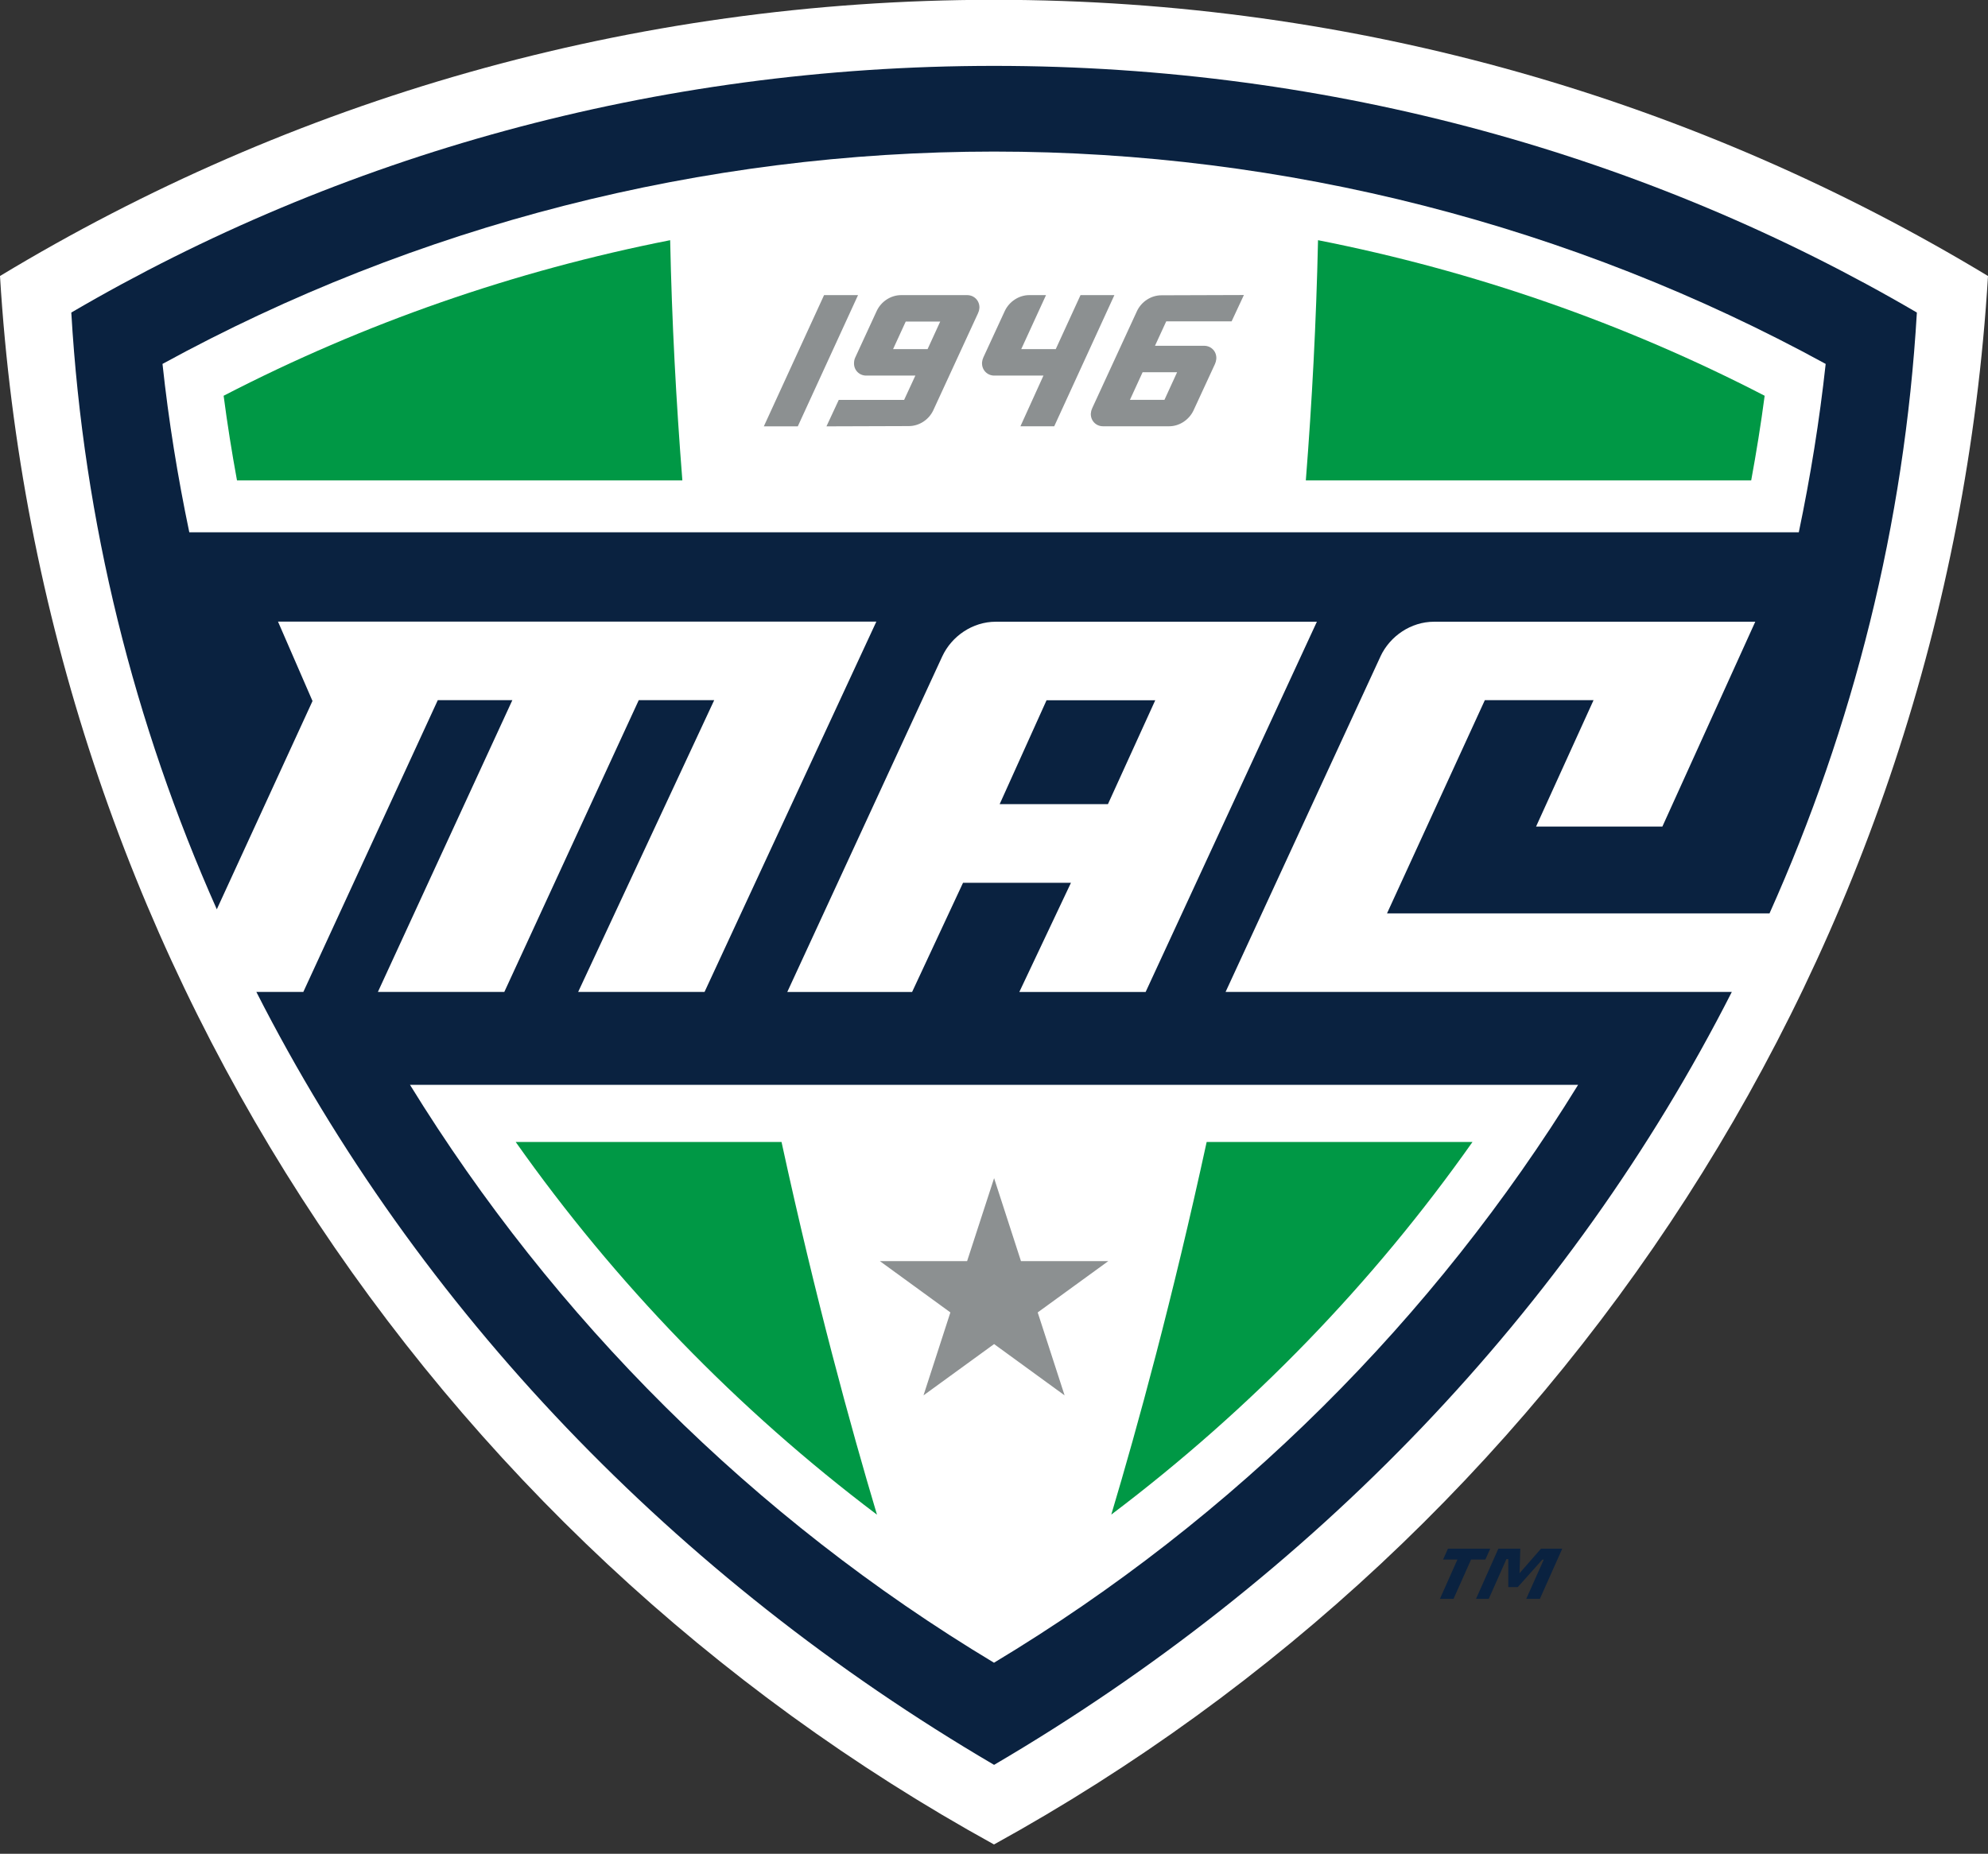
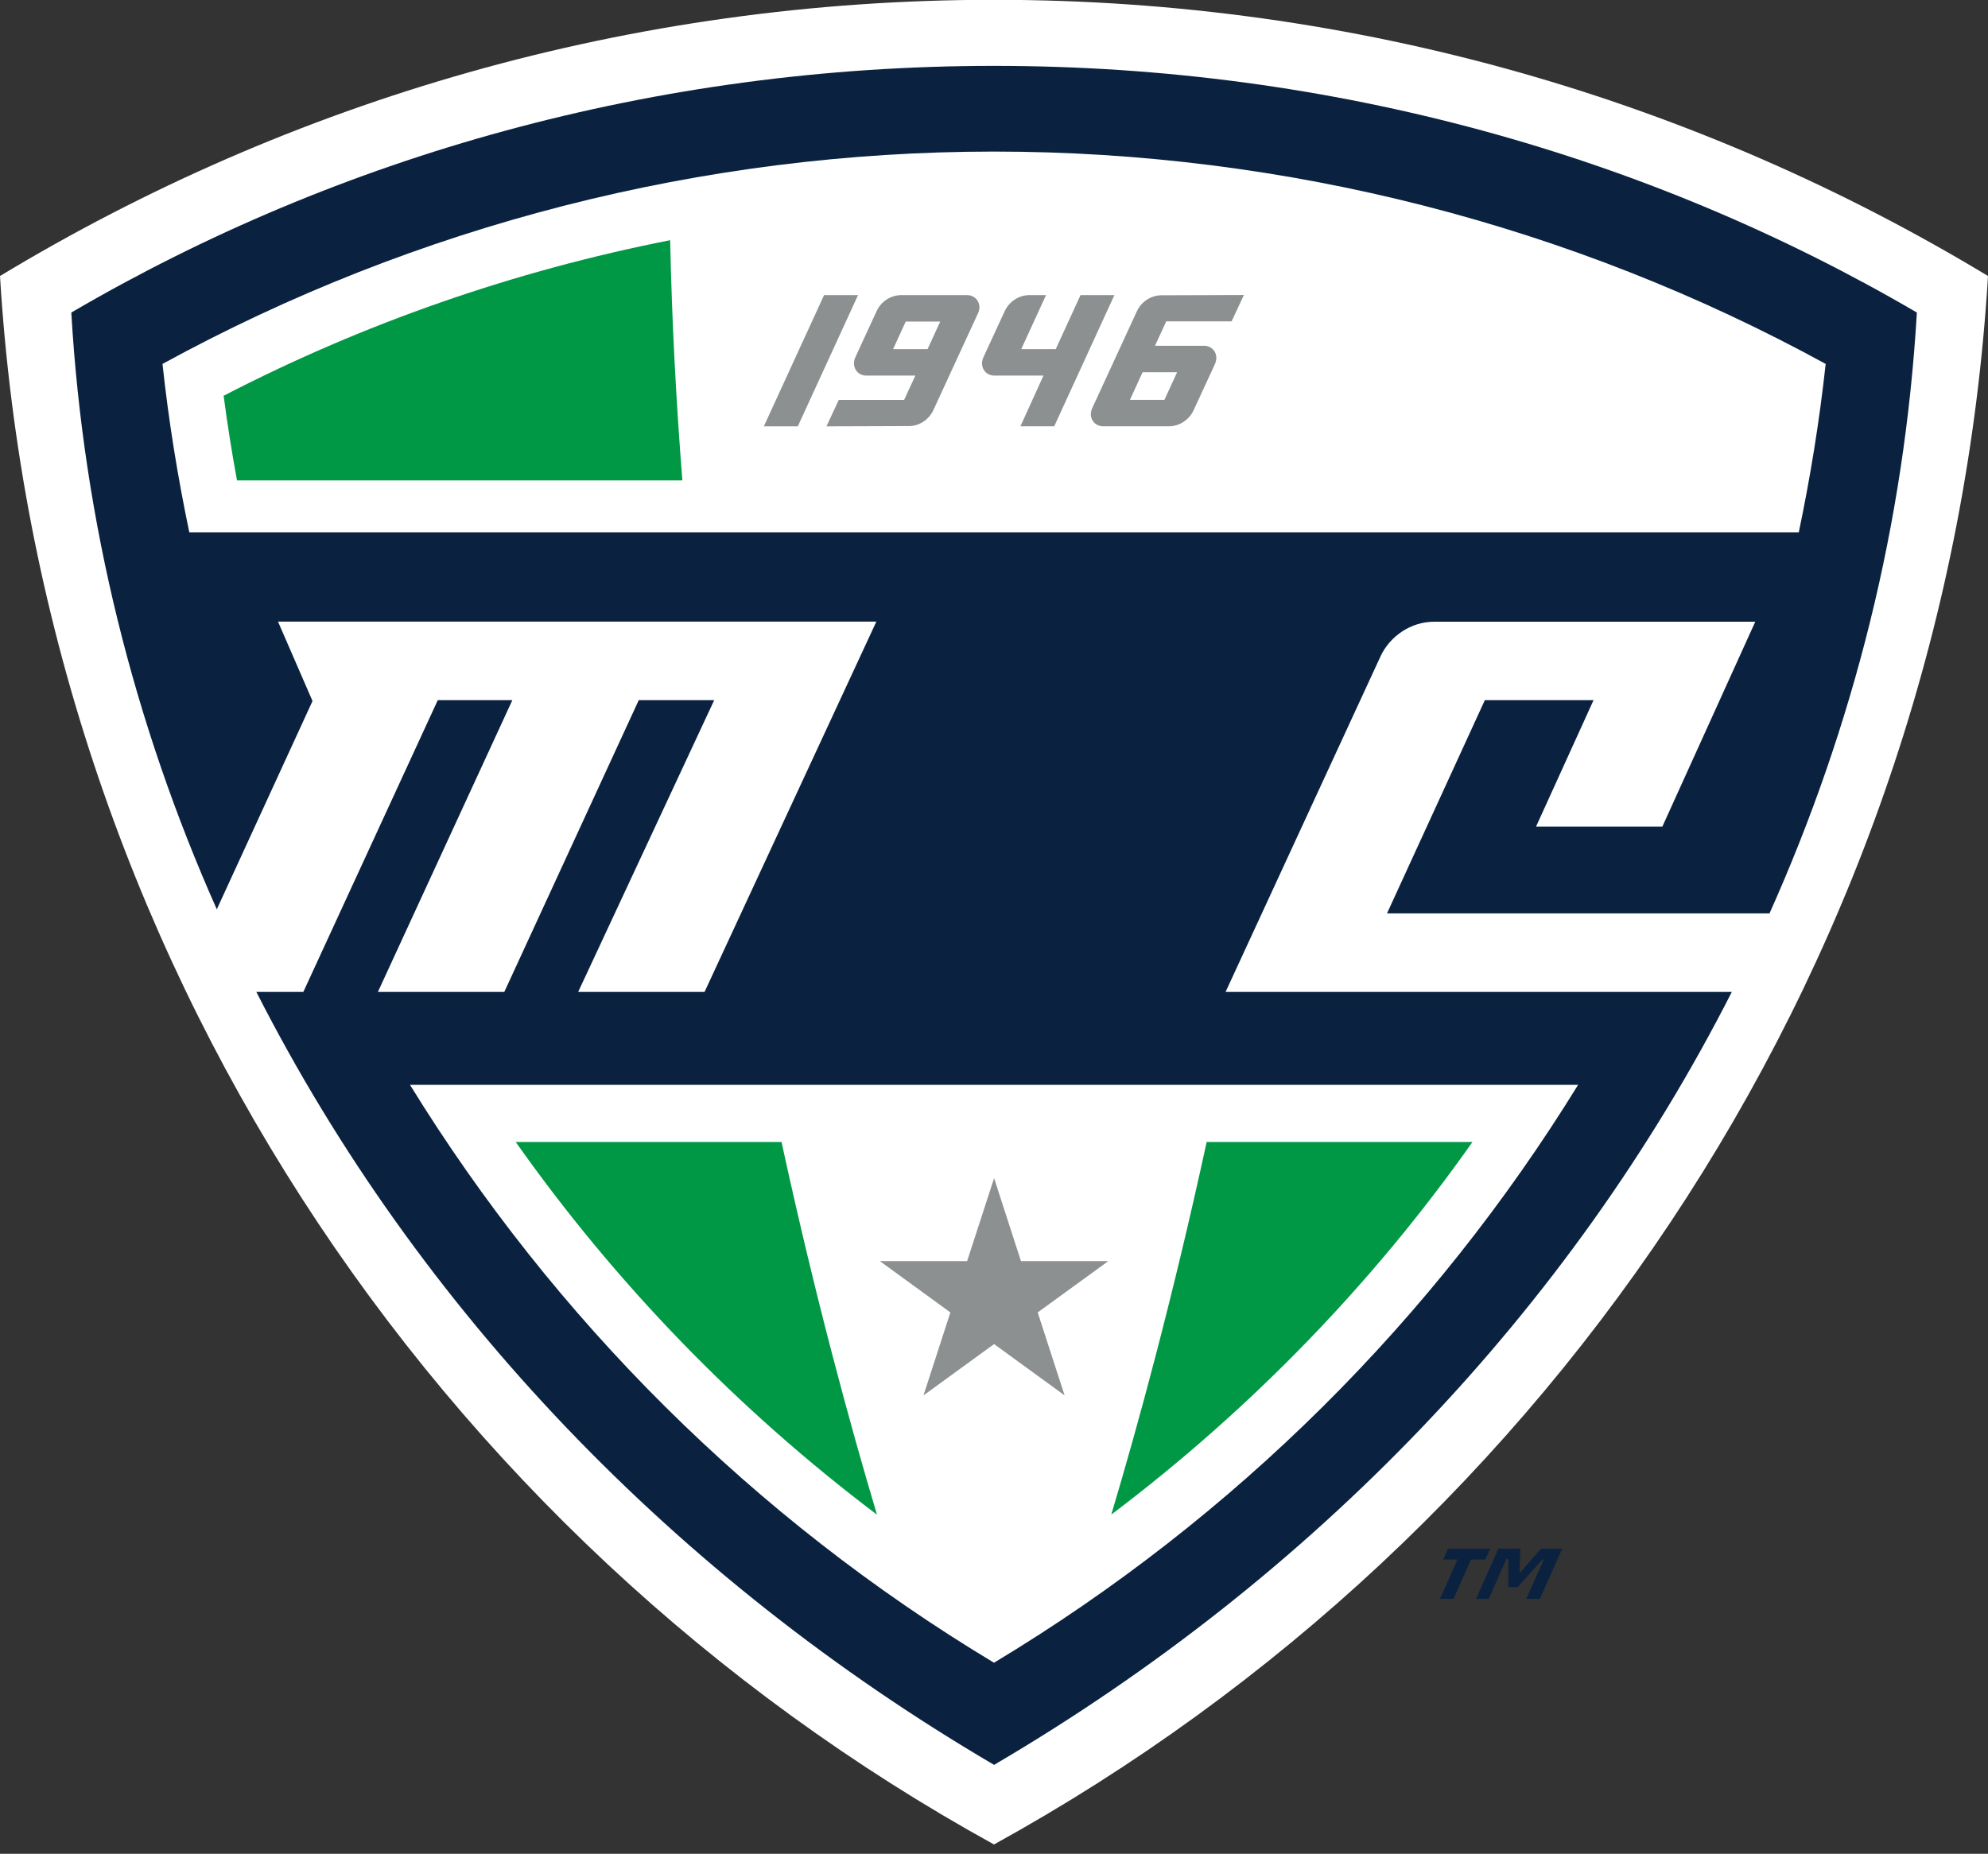
<svg xmlns="http://www.w3.org/2000/svg" width="104" height="97" viewBox="0 0 104 97" fill="none">
  <rect x="0" y="0" width="104" height="97" fill="#333333" stroke="none" />
  <path d="M0 14.442C2.147 49.848 22.592 80.316 52 96.512C81.408 80.316 101.853 49.848 104 14.442C88.822 5.27 71.029 -0.01 52 -0.01C32.971 -0.01 15.178 5.27 0 14.442Z" fill="white" />
  <path d="M72.218 34.346C72.717 33.281 73.814 32.532 75.022 32.532H91.825L86.966 43.249H80.358L83.365 36.636H77.678L72.56 47.793H92.57C96.947 38.02 99.631 27.436 100.279 16.354C86.313 8.181 69.756 3.447 52.004 3.447C34.253 3.447 17.696 8.181 3.73 16.354C4.373 27.358 7.02 37.867 11.342 47.58L16.349 36.682L14.544 32.527H45.845L36.858 51.903H30.246L37.363 36.636H33.416L26.382 51.903H19.769L26.803 36.636H22.902L15.868 51.903H13.411C21.87 68.534 35.327 82.569 52.004 92.347C68.682 82.569 82.144 68.534 90.598 51.903H64.115L72.222 34.341L72.218 34.346Z" fill="#0A2240" />
-   <path d="M52.093 32.532C50.885 32.532 49.788 33.281 49.293 34.346L41.185 51.907H47.715L50.38 46.192H56.026L53.324 51.907H59.932L68.891 32.532H52.093ZM57.96 42.078H52.296L54.749 36.641H60.436L57.96 42.078Z" fill="white" />
  <path d="M52 7.931C67.229 7.931 82.232 11.777 95.508 19.042C95.184 22.018 94.708 24.956 94.102 27.853H9.903C9.297 24.956 8.82 22.018 8.501 19.042C21.777 11.777 36.775 7.931 52.005 7.931H52Z" fill="white" />
  <path d="M52 87.003C39.376 79.413 28.968 68.974 21.449 56.766H82.556C75.031 68.978 64.619 79.413 52 87.003Z" fill="white" />
  <path d="M26.979 59.755C32.19 67.141 38.553 73.726 45.878 79.256C44.508 74.675 42.666 67.96 40.885 59.755H26.979Z" fill="#009845" />
  <path d="M12.398 25.137H35.697C35.374 21.037 35.147 16.835 35.059 12.568C26.933 14.169 19.057 16.9 11.699 20.708C11.893 22.194 12.129 23.67 12.398 25.137Z" fill="#009845" />
-   <path d="M91.612 25.137C91.881 23.67 92.121 22.194 92.316 20.708C84.953 16.9 77.077 14.169 68.951 12.568C68.859 16.835 68.636 21.037 68.313 25.137H91.612Z" fill="#009845" />
  <path d="M77.026 59.755H63.125C61.343 67.96 59.506 74.67 58.136 79.251C65.457 73.722 71.825 67.141 77.031 59.755H77.026Z" fill="#009845" />
  <path d="M52.005 61.648L53.411 65.989H57.979L54.286 68.673L55.693 73.013L52.005 70.329L48.312 73.013L49.718 68.673L46.03 65.989H50.593L52.005 61.648Z" fill="#8C9091" />
  <path d="M43.11 15.442H44.887L41.736 22.309H39.959L43.11 15.442Z" fill="#8C9091" />
  <path d="M51.232 16.136C51.227 16.229 51.199 16.316 51.162 16.395L48.816 21.485C48.585 21.962 48.09 22.295 47.544 22.295L43.235 22.309L43.879 20.925H47.298L47.886 19.653H45.318C44.934 19.653 44.647 19.343 44.679 18.959C44.684 18.866 44.707 18.778 44.744 18.7L45.873 16.252C46.104 15.775 46.599 15.442 47.145 15.442H50.593C50.977 15.442 51.264 15.752 51.236 16.136H51.232ZM46.72 18.269H48.525L49.186 16.826H47.382L46.72 18.269Z" fill="#8C9091" />
  <path d="M57.072 21.61C57.076 21.518 57.104 21.43 57.141 21.351L59.487 16.261C59.719 15.784 60.214 15.451 60.76 15.451L65.073 15.437L64.43 16.816H61.01L60.422 18.093H62.99C63.374 18.093 63.661 18.404 63.629 18.788C63.62 18.88 63.597 18.963 63.56 19.047L62.431 21.49C62.199 21.967 61.704 22.305 61.158 22.305H57.706C57.322 22.305 57.035 21.994 57.067 21.606L57.072 21.61ZM61.579 19.477H59.774L59.112 20.921H60.917L61.579 19.477Z" fill="#8C9091" />
  <path d="M58.298 15.442H56.526L55.23 18.269H53.425L54.721 15.442H53.846C53.3 15.442 52.805 15.78 52.574 16.252L51.444 18.7C51.407 18.778 51.384 18.866 51.375 18.959C51.347 19.343 51.634 19.653 52.018 19.653H54.587L53.383 22.305H55.151L58.298 15.442Z" fill="#8C9091" />
  <path d="M77.706 81.602H76.957L76.04 83.661H75.328L76.244 81.602H75.494L75.749 81.033H77.961L77.706 81.602ZM80.548 83.661H79.844L80.76 81.607H80.686L79.4 83.046H78.905V81.579H78.808L77.882 83.661H77.216L78.386 81.033H79.534L79.493 82.319L80.617 81.033H81.728L80.557 83.661H80.548Z" fill="#0A2240" />
</svg>